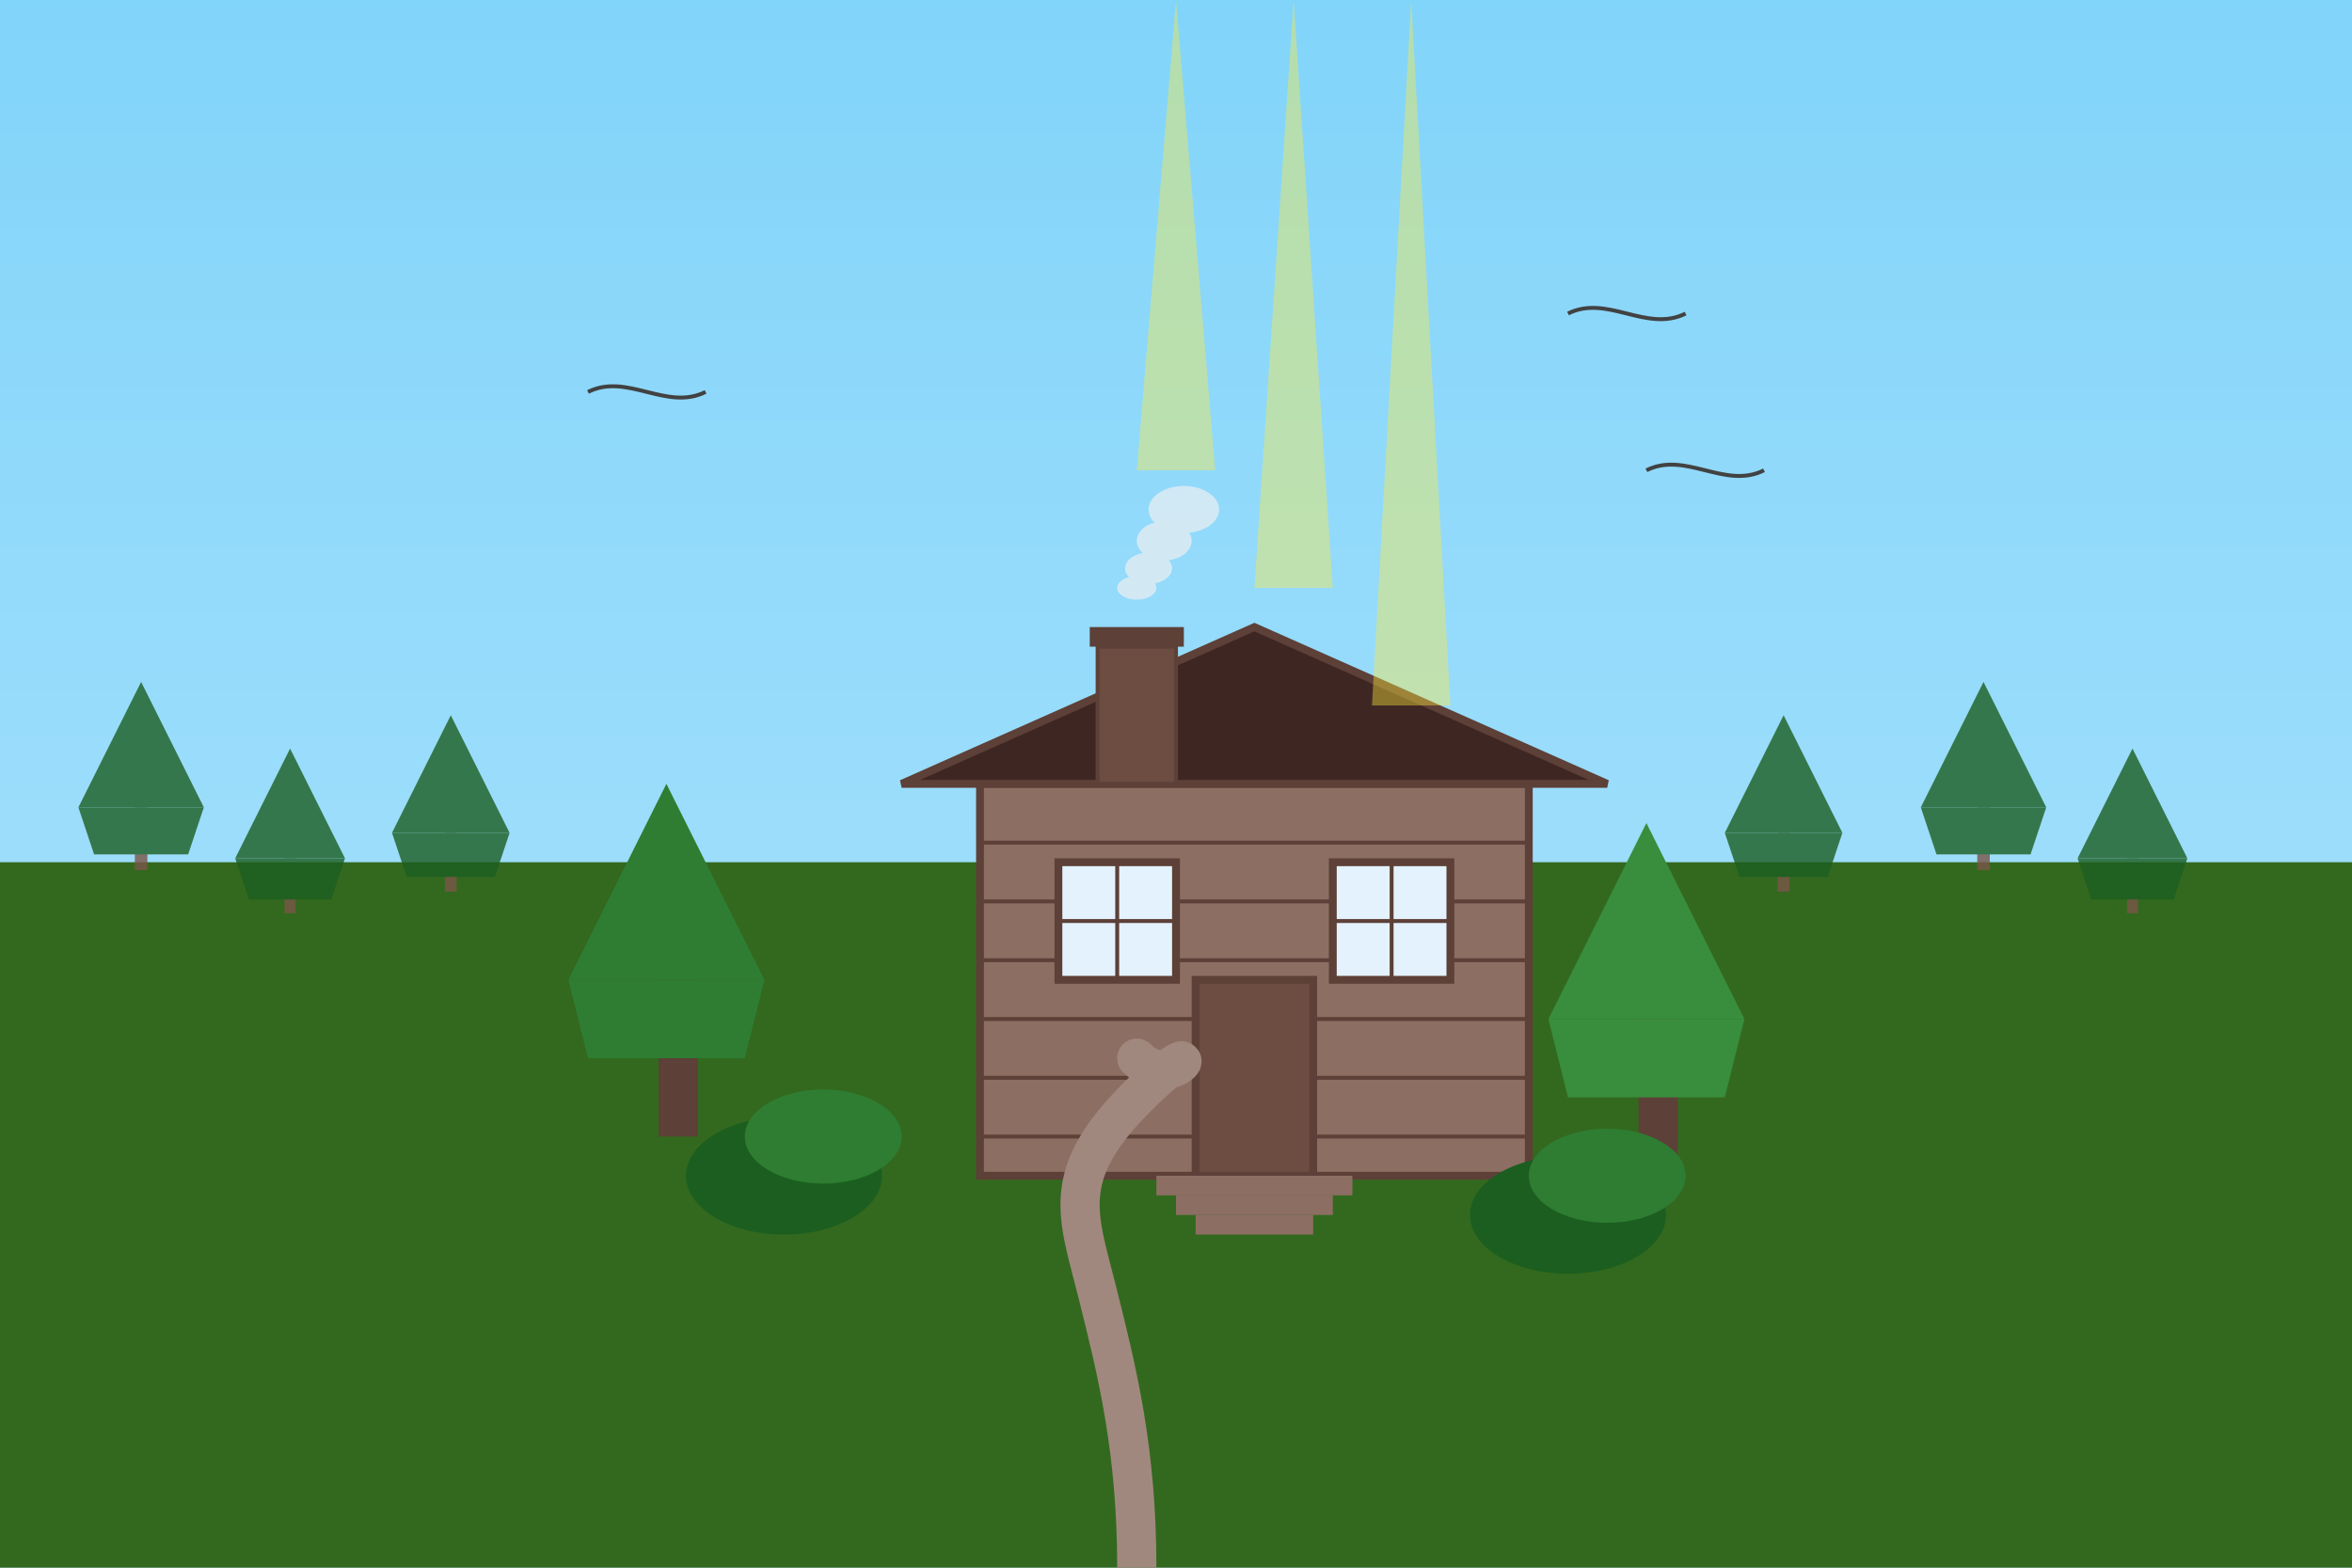
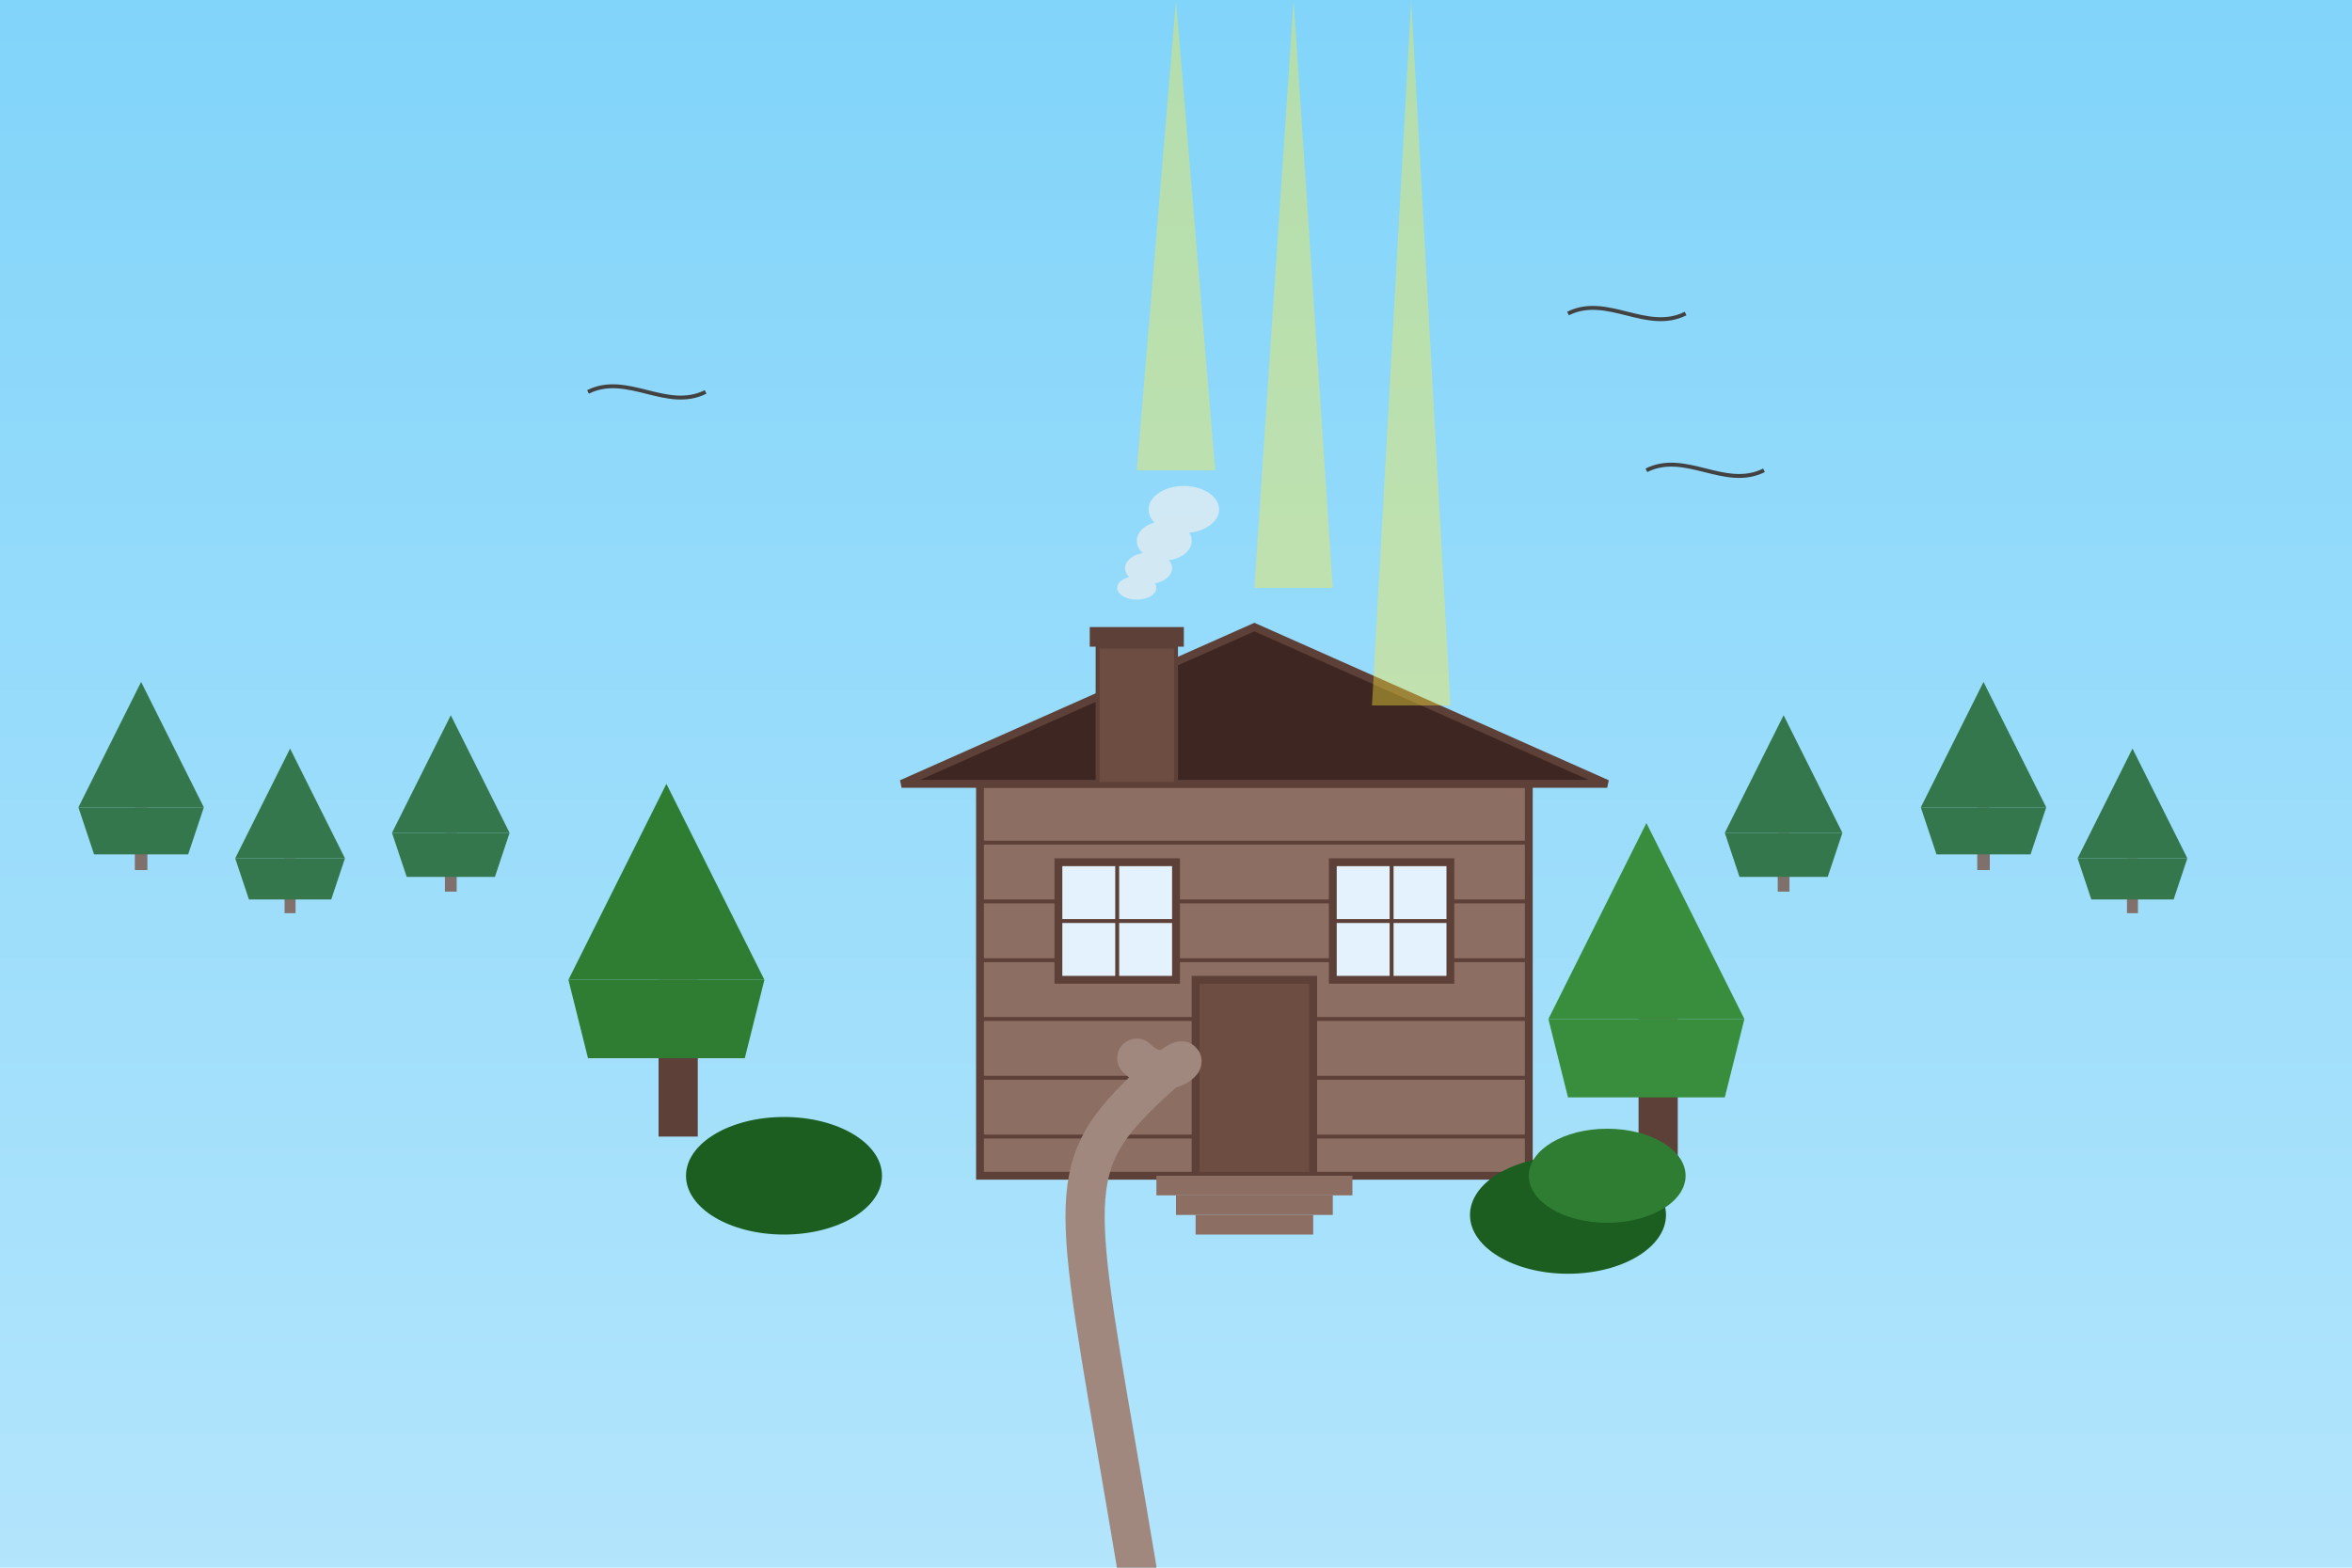
<svg xmlns="http://www.w3.org/2000/svg" viewBox="0 0 600 400" width="600" height="400">
  <defs>
    <linearGradient id="skyGradient" x1="0%" y1="0%" x2="0%" y2="100%">
      <stop offset="0%" stop-color="#81D4FA" />
      <stop offset="100%" stop-color="#B3E5FC" />
    </linearGradient>
    <pattern id="grassPattern" patternUnits="userSpaceOnUse" width="10" height="10" patternTransform="rotate(45)">
      <rect width="10" height="10" fill="#2E7D32" />
      <rect width="5" height="5" fill="#388E3C" />
      <rect x="5" y="5" width="5" height="5" fill="#388E3C" />
    </pattern>
  </defs>
  <rect width="600" height="400" fill="url(#skyGradient)" />
-   <rect x="0" y="220" width="600" height="180" fill="#33691E" />
  <g opacity="0.8">
    <g transform="translate(20, 150) scale(0.8)">
      <rect x="18" y="70" width="4" height="20" fill="#795548" />
      <polygon points="0,70 20,30 40,70" fill="#1B5E20" />
      <polygon points="5,85 35,85 40,70 0,70" fill="#1B5E20" />
    </g>
    <g transform="translate(60, 170) scale(0.7)">
      <rect x="18" y="70" width="4" height="20" fill="#795548" />
      <polygon points="0,70 20,30 40,70" fill="#1B5E20" />
      <polygon points="5,85 35,85 40,70 0,70" fill="#1B5E20" />
    </g>
    <g transform="translate(100, 160) scale(0.75)">
      <rect x="18" y="70" width="4" height="20" fill="#795548" />
      <polygon points="0,70 20,30 40,70" fill="#1B5E20" />
      <polygon points="5,85 35,85 40,70 0,70" fill="#1B5E20" />
    </g>
    <g transform="translate(490, 150) scale(0.8)">
      <rect x="18" y="70" width="4" height="20" fill="#795548" />
      <polygon points="0,70 20,30 40,70" fill="#1B5E20" />
      <polygon points="5,85 35,85 40,70 0,70" fill="#1B5E20" />
    </g>
    <g transform="translate(530, 170) scale(0.7)">
      <rect x="18" y="70" width="4" height="20" fill="#795548" />
      <polygon points="0,70 20,30 40,70" fill="#1B5E20" />
      <polygon points="5,85 35,85 40,70 0,70" fill="#1B5E20" />
    </g>
    <g transform="translate(440, 160) scale(0.75)">
      <rect x="18" y="70" width="4" height="20" fill="#795548" />
      <polygon points="0,70 20,30 40,70" fill="#1B5E20" />
      <polygon points="5,85 35,85 40,70 0,70" fill="#1B5E20" />
    </g>
  </g>
  <g transform="translate(230, 180)">
    <rect x="20" y="20" width="140" height="100" fill="#8D6E63" stroke="#5D4037" stroke-width="2" />
    <polygon points="0,20 90,-20 180,20" fill="#3E2723" stroke="#5D4037" stroke-width="2" />
    <g fill="none" stroke="#5D4037" stroke-width="1">
      <line x1="20" y1="35" x2="160" y2="35" />
      <line x1="20" y1="50" x2="160" y2="50" />
      <line x1="20" y1="65" x2="160" y2="65" />
      <line x1="20" y1="80" x2="160" y2="80" />
      <line x1="20" y1="95" x2="160" y2="95" />
      <line x1="20" y1="110" x2="160" y2="110" />
    </g>
    <rect x="40" y="40" width="30" height="30" fill="#E3F2FD" stroke="#5D4037" stroke-width="2" />
    <rect x="110" y="40" width="30" height="30" fill="#E3F2FD" stroke="#5D4037" stroke-width="2" />
    <rect x="75" y="70" width="30" height="50" fill="#6D4C41" stroke="#5D4037" stroke-width="2" />
    <line x1="55" y1="40" x2="55" y2="70" stroke="#5D4037" stroke-width="1" />
    <line x1="40" y1="55" x2="70" y2="55" stroke="#5D4037" stroke-width="1" />
    <line x1="125" y1="40" x2="125" y2="70" stroke="#5D4037" stroke-width="1" />
    <line x1="110" y1="55" x2="140" y2="55" stroke="#5D4037" stroke-width="1" />
    <rect x="50" y="-15" width="20" height="35" fill="#6D4C41" stroke="#5D4037" stroke-width="1" />
    <rect x="48" y="-20" width="24" height="5" fill="#5D4037" />
    <g fill="#ECEFF1" opacity="0.7">
      <ellipse cx="60" cy="-30" rx="5" ry="3" />
      <ellipse cx="63" cy="-35" rx="6" ry="4" />
      <ellipse cx="67" cy="-42" rx="7" ry="5" />
      <ellipse cx="72" cy="-50" rx="9" ry="6" />
    </g>
    <rect x="65" y="120" width="50" height="5" fill="#8D6E63" />
    <rect x="70" y="125" width="40" height="5" fill="#8D6E63" />
    <rect x="75" y="130" width="30" height="5" fill="#8D6E63" />
  </g>
  <g transform="translate(150, 180)">
    <rect x="18" y="70" width="10" height="40" fill="#5D4037" />
    <polygon points="-5,70 20,20 45,70" fill="#2E7D32" />
    <polygon points="0,90 40,90 45,70 -5,70" fill="#2E7D32" />
  </g>
  <g transform="translate(400, 190)">
    <rect x="18" y="70" width="10" height="40" fill="#5D4037" />
    <polygon points="-5,70 20,20 45,70" fill="#388E3C" />
    <polygon points="0,90 40,90 45,70 -5,70" fill="#388E3C" />
  </g>
  <ellipse cx="200" cy="300" rx="25" ry="15" fill="#1B5E20" />
-   <ellipse cx="210" cy="290" rx="20" ry="12" fill="#2E7D32" />
  <ellipse cx="400" cy="310" rx="25" ry="15" fill="#1B5E20" />
  <ellipse cx="410" cy="300" rx="20" ry="12" fill="#2E7D32" />
-   <path d="M290,400 C290,370 285,350 280,330 C275,310 270,300 290,280 C310,260 300,280 290,270" fill="none" stroke="#A1887F" stroke-width="10" stroke-linecap="round" />
+   <path d="M290,400 C275,310 270,300 290,280 C310,260 300,280 290,270" fill="none" stroke="#A1887F" stroke-width="10" stroke-linecap="round" />
  <path d="M150,100 C160,95 170,105 180,100" stroke="#424242" stroke-width="1" fill="none" />
  <path d="M400,80 C410,75 420,85 430,80" stroke="#424242" stroke-width="1" fill="none" />
  <path d="M420,120 C430,115 440,125 450,120" stroke="#424242" stroke-width="1" fill="none" />
  <g opacity="0.4">
    <polygon points="330,0 340,150 320,150" fill="#FFEB3B" />
    <polygon points="300,0 310,120 290,120" fill="#FFEB3B" />
    <polygon points="360,0 370,180 350,180" fill="#FFEB3B" />
  </g>
</svg>